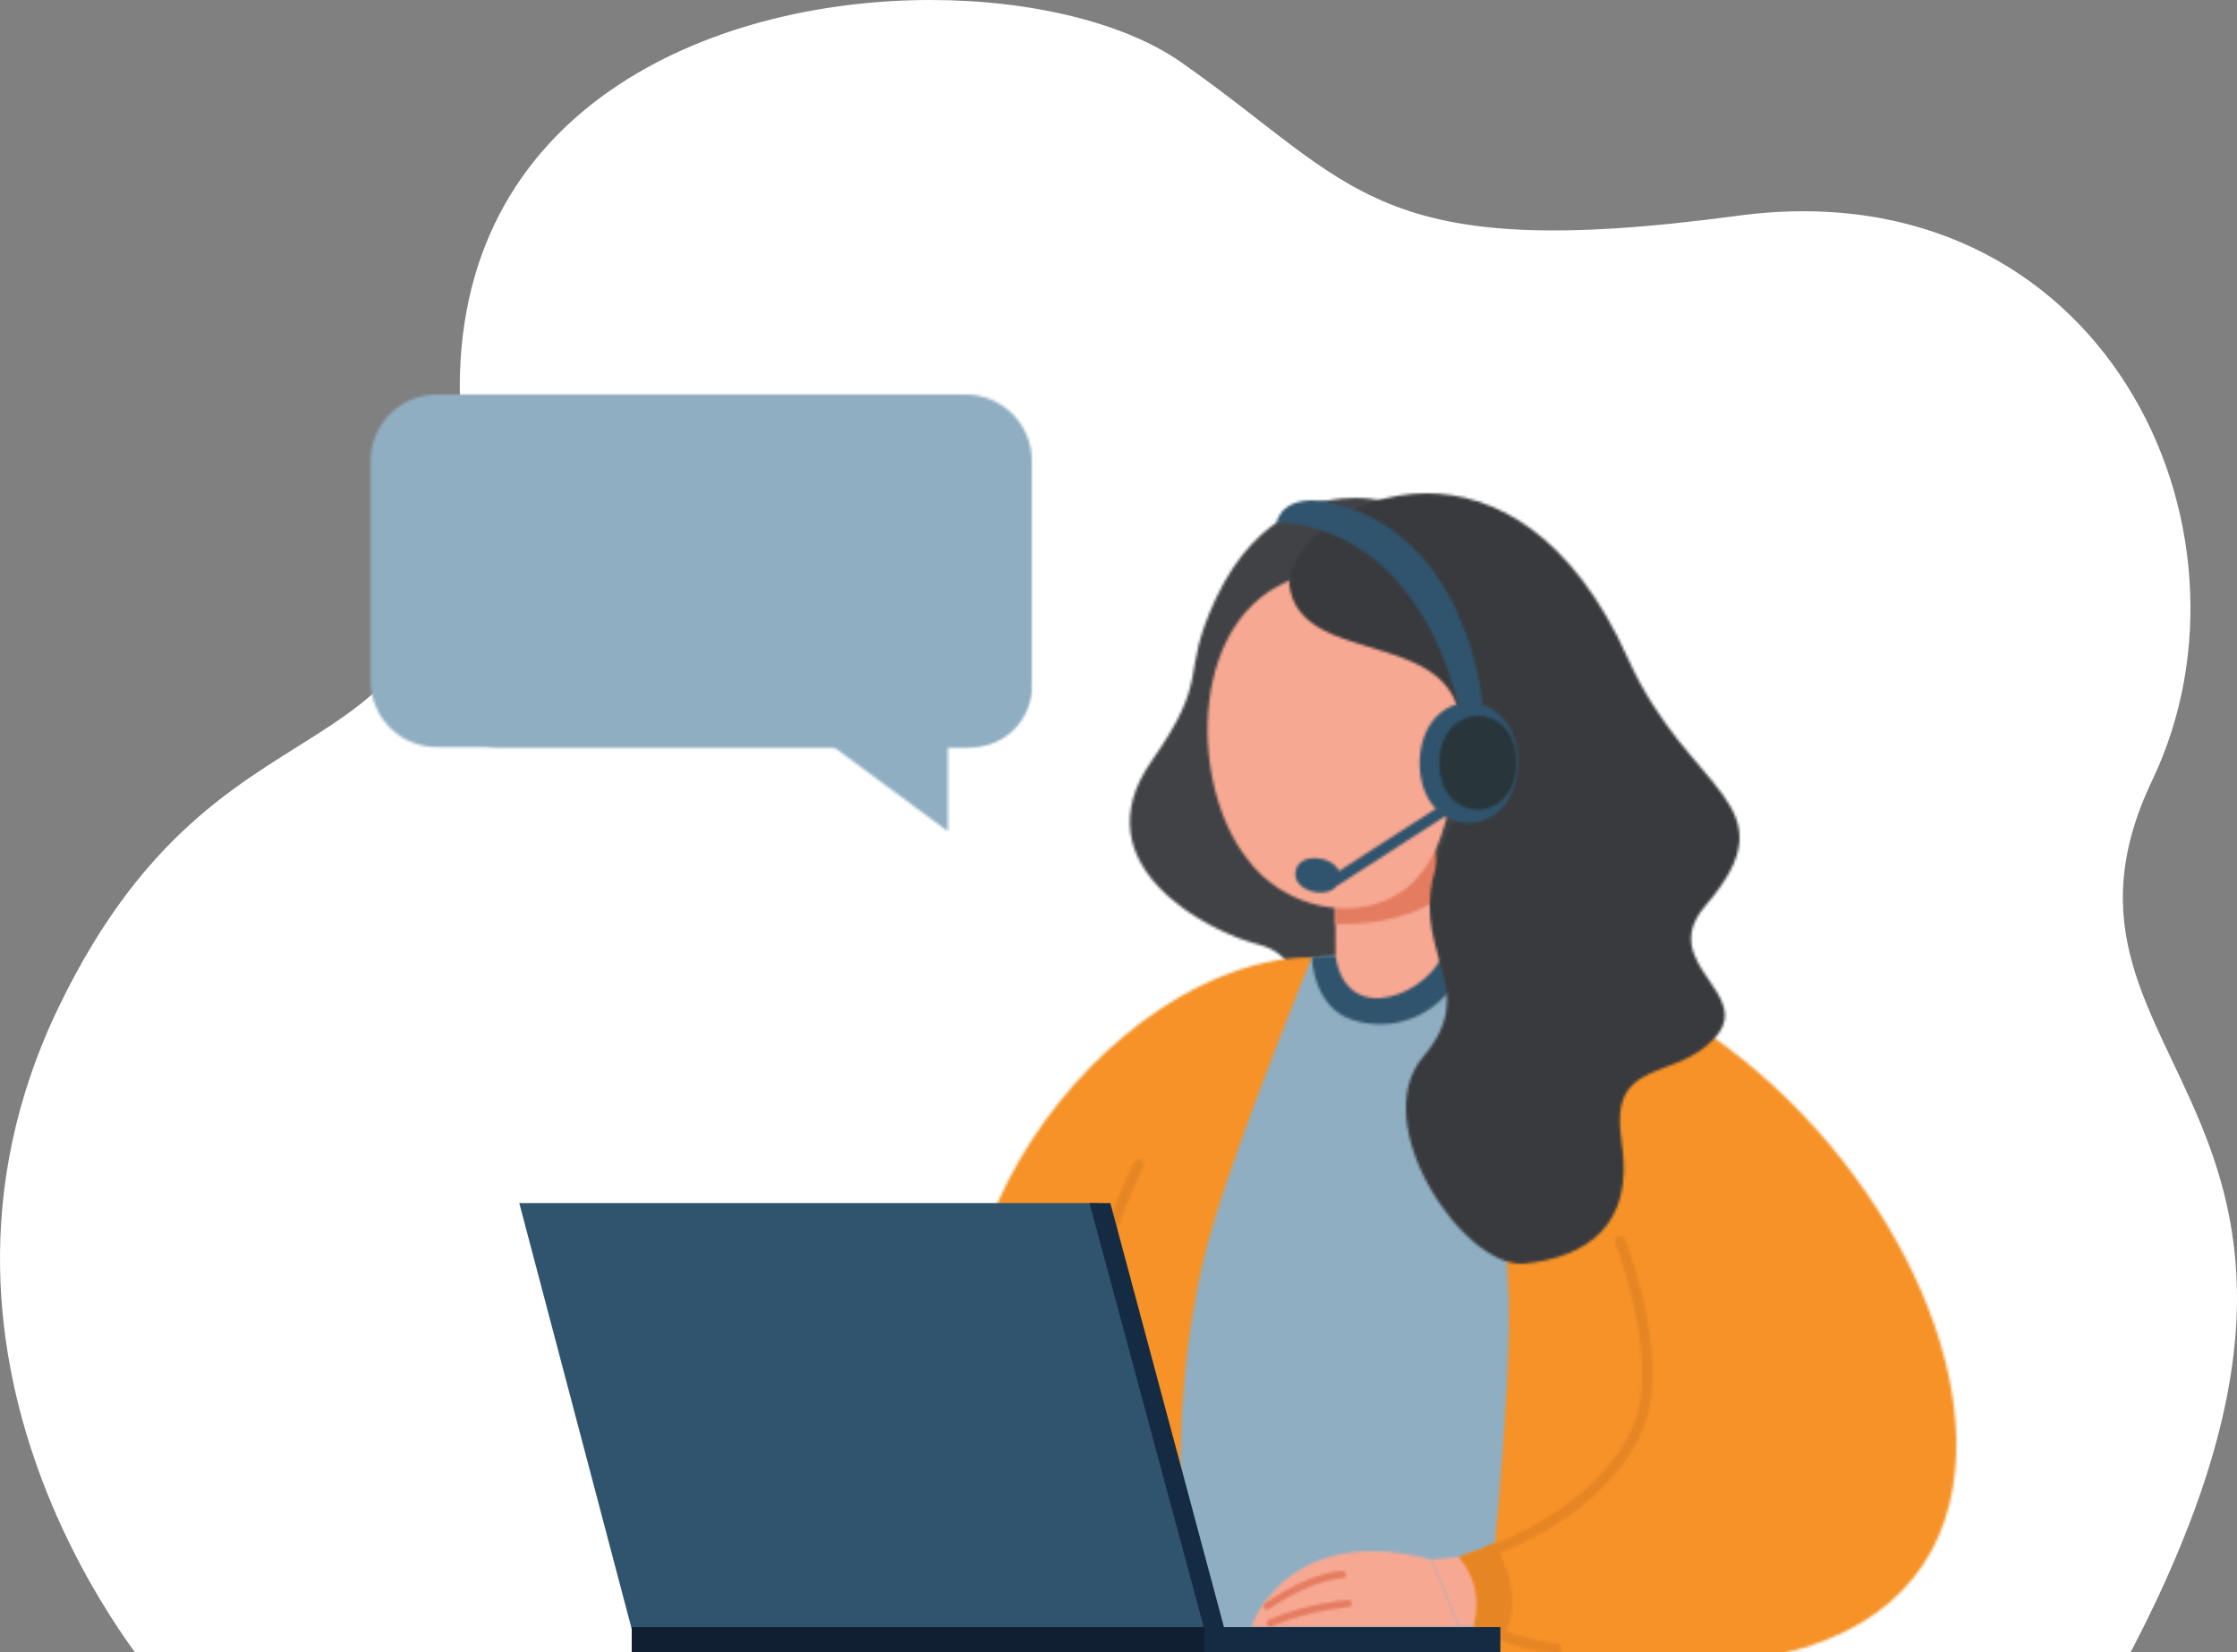
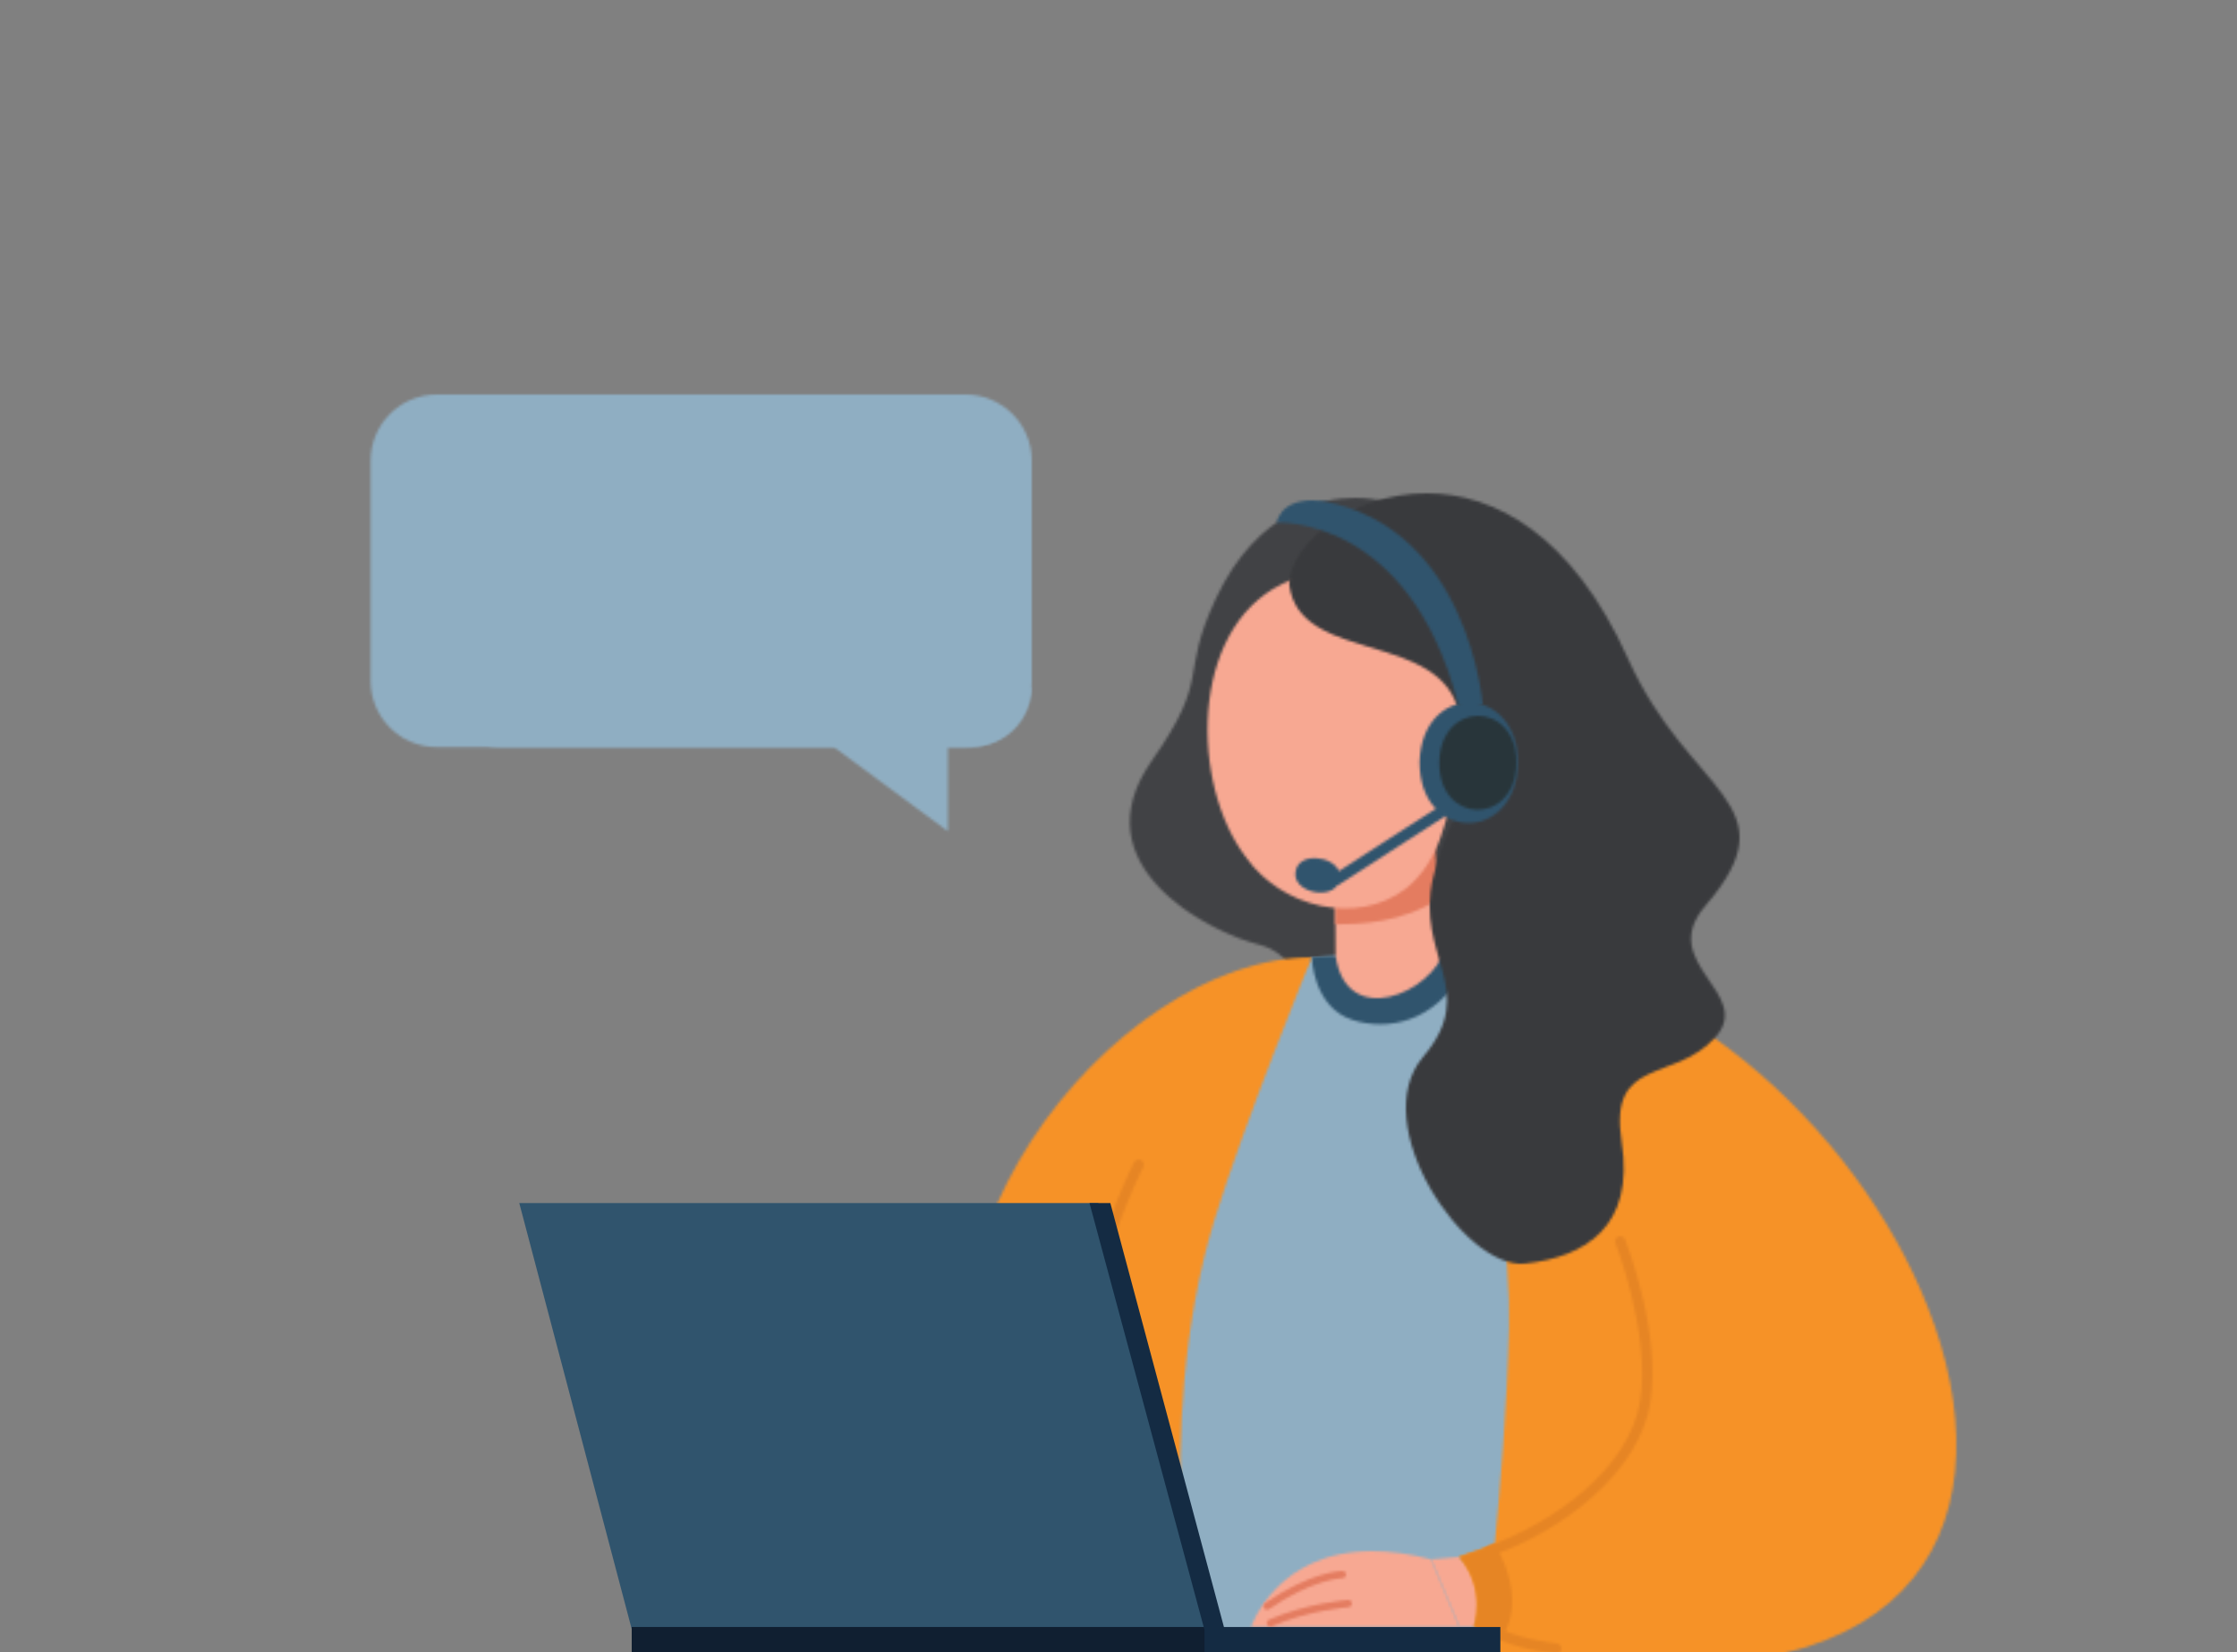
<svg xmlns="http://www.w3.org/2000/svg" xmlns:xlink="http://www.w3.org/1999/xlink" width="845px" height="624px" viewBox="0 0 845 624">
  <rect x="0" y="0" width="845" height="624" fill="#808080" stroke="none" />
  <title>Sales-Support</title>
  <defs>
-     <path d="M22.168,380.364 C-44.379,518.368 60.114,635.727 60.114,635.727 L798.392,636 C919.483,416.157 760.121,405.42 813.026,294.6 C858.318,199.719 794.225,62.98 656.401,81.491 C518.577,100.002 512.694,69.986 445.949,23.379 C424.92,8.695 389.708,0 351.456,0 C268.297,0 170.812,41.112 173.737,151.15 C178.007,311.806 88.713,242.358 22.168,380.364 Z" id="path-1" />
    <path d="M95.46,0.738 C-80.475,36.242 31.074,207.815 81.436,210.118 L81.436,210.118 C131.797,212.421 114.552,175.151 139.96,168.719 L139.96,168.719 C159.331,163.816 207.924,138.679 180.493,99.469 L180.493,99.469 C157.513,66.623 170.307,67.981 156.044,37.758 L156.044,37.758 C140.44,4.694 116.12,0 103.566,0 L103.566,0 C98.588,0 95.46,0.738 95.46,0.738 L95.46,0.738 Z" id="path-3" />
    <path d="M60.937,178.33 C85.683,210.022 115.105,205.431 115.105,205.431 L115.105,205.431 C168.967,116.131 75.124,0 0,0 L0,0 C1.323,3.135 60.085,176.304 60.937,178.33 L60.937,178.33 Z" id="path-5" />
    <path d="M0.36,267.084 C1.311,280.488 225.012,267.084 225.012,267.084 L225.012,267.084 C234.336,258.692 223.562,199.83 223.284,187.914 L223.284,187.914 C222.581,157.383 238.322,140.126 228.536,111.365 L228.536,111.365 C218.793,85.78 186.249,31.466 165.622,3.126 L165.622,3.126 L156.637,2.599 C156.637,2.577 115.395,0.012 115.387,0 L115.387,0 C72.117,52.757 -5.942,124.616 0.36,267.084 L0.36,267.084 Z" id="path-7" />
    <path d="M0,8.395 C11.063,27.799 28.683,30.998 41.914,26.774 L41.914,26.774 C56.876,21.998 57.275,3.126 57.275,3.126 L57.275,3.126 L48.29,2.599 C48.29,2.576 7.047,0.012 7.04,0 L7.04,0 C4.898,2.639 2.538,5.433 0,8.395 L0,8.395 Z" id="path-9" />
    <path d="M36.864,99.478 C60.937,178.33 43.888,269.915 43.888,269.915 L43.888,269.915 L113.31,269.915 C113.31,269.915 87.96,99.478 52.158,55.89 L52.158,55.89 C16.357,12.302 0,0 0,0 L0,0 C0,0 25.352,61.768 36.864,99.478 L36.864,99.478 Z" id="path-11" />
    <path d="M10.708,95.932 C-15.625,150.764 14.897,274.877 14.897,274.877 L14.897,274.877 L84.325,277.549 C84.325,277.549 74.365,201.72 73.074,143.204 L73.074,143.204 C71.783,84.69 97.321,0 97.321,0 L97.321,0 C97.321,0 37.04,41.102 10.708,95.932 L10.708,95.932 Z" id="path-13" />
    <path d="M2.425,26.466 L7.899,26.497 L18.501,0.944 L7.899,0 C-5.741,12.142 2.425,26.466 2.425,26.466 L2.425,26.466 Z" id="path-15" />
    <path d="M1.057,0.218 C0.098,0.712 -0.277,1.889 0.219,2.844 L0.219,2.844 C0.331,3.063 11.588,24.978 18.64,55.028 L18.64,55.028 C18.85,55.927 19.652,56.533 20.54,56.533 L20.54,56.533 C20.687,56.533 20.836,56.515 20.986,56.481 L20.986,56.481 C22.037,56.236 22.688,55.187 22.443,54.138 L22.443,54.138 C15.283,23.624 3.804,1.276 3.689,1.055 L3.689,1.055 C3.341,0.385 2.659,0 1.951,0 L1.951,0 C1.65,0 1.343,0.07 1.057,0.218 L1.057,0.218 Z" id="path-17" />
-     <path d="M10.842,135.176 C-19.236,211.665 8.925,288.153 150.47,266.679 L150.47,266.679 C155.498,265.411 177.545,257.526 182.269,256.115 L182.269,256.115 C182.269,256.115 177.196,242.101 187.742,229.65 L187.742,229.65 C23.791,178.546 193.24,0.066 193.24,0.066 L193.24,0.066 C191.808,0.023 190.374,0 188.947,0 L188.947,0 C109.468,0 37.42,67.587 10.842,135.176 L10.842,135.176 Z" id="path-19" />
+     <path d="M10.842,135.176 C-19.236,211.665 8.925,288.153 150.47,266.679 L150.47,266.679 C155.498,265.411 177.545,257.526 182.269,256.115 L182.269,256.115 C182.269,256.115 177.196,242.101 187.742,229.65 L187.742,229.65 C23.791,178.546 193.24,0.066 193.24,0.066 L193.24,0.066 C191.808,0.023 190.374,0 188.947,0 L188.947,0 C109.468,0 37.42,67.587 10.842,135.176 L10.842,135.176 " id="path-19" />
    <path d="M10.602,3.127 L0,28.681 L78.675,28.643 C78.675,28.643 69.192,0.004 32.928,0 L32.928,0 C26.389,0 18.984,0.93 10.602,3.127 L10.602,3.127 Z" id="path-21" />
    <path d="M0,28.481 C4.553,45.071 37.219,59.035 41.246,31.069 L41.246,31.069 L41.365,12.2 L2.787,0 L0,28.481 Z" id="path-23" />
    <path d="M11.632,4.506 C2.73,12.45 3.333,17.951 2.927,31.123 L2.927,31.123 C2.69,38.453 0,65.1 0,65.1 L0,65.1 C13.577,74.55 30.713,75.144 39.43,75.044 L39.43,75.044 C38.703,48.905 46.029,25.42 45.183,17.915 L45.183,17.915 C44.067,7.061 34.111,0 24.16,0 L24.16,0 C19.722,0 15.283,1.405 11.632,4.506 L11.632,4.506 Z" id="path-25" />
    <path d="M20.487,9.125 C-0.925,24.64 -5.22,46.752 6.044,63.569 L6.044,63.569 C8.996,67.853 11.701,73.826 12.85,78.229 L12.85,78.229 C16.287,94.945 18.893,110.705 31.848,121.169 L31.848,121.169 C50.603,135.431 78.926,128.059 92.114,109.45 L92.114,109.45 C113.199,82.186 113.829,23.222 78.549,6.11 L78.549,6.11 C77.664,5.669 76.716,5.271 75.783,4.871 L75.783,4.871 C68.481,1.764 60.039,0 51.453,0 L51.453,0 C40.708,0 29.737,2.764 20.487,9.125 L20.487,9.125 Z" id="path-27" />
    <path d="M42.069,62.567 C18.928,114.14 -20.571,116.87 12.943,155.85 L12.943,155.85 C31.715,177.682 -6.178,188.868 9.394,205.766 L9.394,205.766 C24.965,222.665 49.589,212.608 44.539,244.89 L44.539,244.89 C39.49,277.174 58.422,288.452 81.026,290.932 L81.026,290.932 C103.629,293.413 141.178,238.448 119.56,212.903 L119.56,212.903 C97.942,187.358 122.736,174.887 115.775,145.216 L115.775,145.216 C108.815,115.545 95.762,107.882 95.762,107.882 L95.762,107.882 L105.812,83.374 C112.643,51.408 166.157,64.662 170.068,34.682 L170.068,34.682 C170.46,19.775 147.026,0 118.182,0 L118.182,0 C92.825,0 63.289,15.274 42.069,62.567 L42.069,62.567 Z" id="path-29" />
    <path d="M4.48,36.12 L14.49,31.204 C14.49,31.204 9.417,17.19 19.964,4.739 L19.964,4.739 L6.585,0 C6.585,0 -6.708,20.245 4.48,36.12 L4.48,36.12 Z" id="path-31" />
    <path d="M0.534,18.618 C5.228,39.307 30.411,33.704 25.922,12.994 L25.922,12.994 C23.888,4.029 18.004,0.001 12.357,0 L12.357,0 C4.972,-0.001 -2.01,6.882 0.534,18.618 L0.534,18.618 Z" id="path-33" />
    <path d="M1.574,16.261 C1.725,16.745 2.201,17.039 2.689,16.982 L2.689,16.982 C3.332,16.914 3.766,16.25 3.565,15.634 L3.565,15.634 C-0.472,4.679 4.296,-0.039 11.783,2.959 L11.783,2.959 C13.036,3.461 13.803,1.475 12.528,1.012 L12.528,1.012 C10.822,0.334 9.181,0 7.682,0 L7.682,0 C1.482,0 -2.313,5.696 1.574,16.261 L1.574,16.261 Z" id="path-35" />
    <path d="M0.002,0.982 C-0.031,1.557 0.409,2.05 0.985,2.082 L0.985,2.082 C9.178,2.851 10.031,10.567 12.16,10.692 L12.16,10.692 C15.029,10.028 9.131,0.626 1.105,0.001 L1.105,0.001 C1.084,0 1.063,0 1.041,0 L1.041,0 C0.497,0 0.034,0.429 0.002,0.982 L0.002,0.982 Z" id="path-37" />
    <path d="M10.38,1.237 C9.818,2.661 -3.321,36.43 0.798,62.739 L0.798,62.739 C2.747,75.186 10.329,87.578 22.724,98.577 L22.724,98.577 C33.397,108.049 47.003,115.951 61.029,120.827 L61.029,120.827 C61.241,120.9 61.458,120.936 61.672,120.936 L61.672,120.936 C62.479,120.936 63.236,120.431 63.516,119.627 L63.516,119.627 C63.87,118.611 63.333,117.5 62.315,117.145 L62.315,117.145 C37.333,108.463 8.634,87.545 4.658,62.138 L4.658,62.138 C0.704,36.883 13.883,3.003 14.015,2.663 L14.015,2.663 C14.411,1.66 13.917,0.53 12.913,0.136 L12.913,0.136 C12.678,0.044 12.436,0 12.198,0 L12.198,0 C11.418,0 10.682,0.469 10.38,1.237 L10.38,1.237 Z" id="path-39" />
    <path d="M25.08,0.323 C17.723,5.176 1.899,6.961 1.74,6.978 L1.74,6.978 C0.667,7.097 -0.107,8.059 0.012,9.129 L0.012,9.129 C0.121,10.125 0.967,10.865 1.951,10.865 L1.951,10.865 C2.022,10.865 2.093,10.86 2.166,10.853 L2.166,10.853 C2.853,10.778 19.088,8.949 27.235,3.575 L27.235,3.575 C28.134,2.981 28.382,1.773 27.787,0.876 L27.787,0.876 C27.412,0.308 26.79,0 26.155,0 L26.155,0 C25.785,0 25.411,0.105 25.08,0.323 L25.08,0.323 Z" id="path-41" />
    <path d="M1.366,0 C0.618,0 0.01,0.6 0,1.347 L0,1.347 C-0.009,2.1 0.595,2.717 1.349,2.728 L1.349,2.728 C1.458,2.73 12.552,3.028 29.085,14.44 L29.085,14.44 C29.322,14.603 29.594,14.681 29.863,14.681 L29.863,14.681 C30.295,14.681 30.722,14.476 30.987,14.094 L30.987,14.094 C31.418,13.473 31.263,12.624 30.642,12.195 L30.642,12.195 C13.34,0.252 1.86,0.005 1.379,0 L1.379,0 L1.366,0 Z" id="path-43" />
    <path d="M0.004,1.26 C-0.053,2.011 0.509,2.666 1.262,2.725 L1.262,2.725 C1.414,2.737 16.663,3.978 30.239,9.977 L30.239,9.977 C30.418,10.055 30.606,10.094 30.792,10.094 L30.792,10.094 C31.316,10.094 31.817,9.791 32.042,9.282 L32.042,9.282 C32.35,8.593 32.037,7.787 31.346,7.483 L31.346,7.483 C17.33,1.289 2.115,0.055 1.474,0.006 L1.474,0.006 C1.434,0.002 1.393,0 1.353,0 L1.353,0 C0.654,0 0.06,0.549 0.004,1.26 L0.004,1.26 Z" id="path-45" />
    <path d="M0,23.041 C0.947,53.366 37.2,52.791 37.183,22.455 L37.183,22.455 C36.715,7.44 27.586,0 18.494,0 L18.494,0 C9.225,-0.001 -0.008,7.728 0,23.041 L0,23.041 Z" id="path-47" />
    <path d="M0.002,17.981 C0.492,41.648 29.428,41.191 29.167,17.522 L29.167,17.522 C28.924,5.805 21.706,0.001 14.513,0 L14.513,0 C7.178,-0.001 -0.131,6.032 0.002,17.981 L0.002,17.981 Z" id="path-49" />
    <path d="M0,3.609 L41.112,30.077 L41.349,30.021 C45.046,35.665 58.731,32.294 57.112,24.746 L57.112,24.746 C55.876,17.504 43.155,18.901 40.787,24.756 L40.787,24.756 L2.334,0 L0,3.609 Z" id="path-51" />
    <path d="M59.792,0.386 C5.24,10.76 0,76.959 0,76.959 L0,76.959 L5.17,79.017 L9.32,76.668 C27.831,5.438 77.833,8.389 77.833,8.389 L77.833,8.389 C75.986,1.267 69.028,0 64.314,0 L64.314,0 C61.712,0 59.792,0.386 59.792,0.386 L59.792,0.386 Z" id="path-53" />
    <path d="M25.033,0 C11.211,0 0,11.201 0,25.011 L0,25.011 L0,108.178 C0,121.994 11.211,133.188 25.033,133.188 L25.033,133.188 L224.716,133.188 C238.54,133.188 249.753,121.994 249.753,108.178 L249.753,108.178 L249.753,25.011 C249.753,11.201 238.54,0 224.716,0 L224.716,0 L25.033,0 Z" id="path-55" />
    <path d="M0,74.214 C0,86.54 10.017,96.531 22.367,96.531 L22.367,96.531 L31.498,96.531 L31.498,128.384 L74.608,96.531 L200.785,96.531 C213.136,96.531 223.153,86.54 223.153,74.214 L223.153,74.214 L223.153,0 C138.925,84.039 0,74.214 0,74.214 L0,74.214 Z" id="path-57" />
  </defs>
  <g id="Sales-Support" stroke="none" stroke-width="1" fill="none" fill-rule="evenodd">
    <g id="Group-2" transform="translate(0, -0)">
      <g id="Group-5">
        <mask id="mask-2" fill="white">
          <use xlink:href="#path-1" />
        </mask>
        <use id="Clip-4" fill="#FFFFFF" opacity="0.5" xlink:href="#path-1" />
      </g>
      <g id="Group" transform="translate(140, 149)">
        <g id="Group-88" transform="translate(299.5, 243.5) scale(-1, 1) translate(-299.5, -243.5) ">
          <g id="Group-3" transform="translate(123.54, 39.042)">
            <mask id="mask-4" fill="white">
              <use xlink:href="#path-3" />
            </mask>
            <g id="Clip-2" />
            <polygon id="Fill-1" fill="#414245" mask="url(#mask-4)" points="-84.634 216.574 212.083 216.574 212.083 -12.57 -84.634 -12.57" />
          </g>
          <g id="Group-6" transform="translate(243.477, 212.575)">
            <mask id="mask-6" fill="white">
              <use xlink:href="#path-5" />
            </mask>
            <g id="Clip-5" />
            <polygon id="Fill-4" fill="#F69227" mask="url(#mask-6)" points="-4.16 214.176 173.125 214.176 173.125 -4.153 -4.16 -4.153" />
          </g>
          <g id="Group-9" transform="translate(77.855, 209.449)">
            <mask id="mask-8" fill="white">
              <use xlink:href="#path-7" />
            </mask>
            <g id="Clip-8" />
            <polygon id="Fill-7" fill="#8FAEC2" mask="url(#mask-8)" points="-10.102 284.64 242.479 284.64 242.479 -4.153 -10.102 -4.153" />
          </g>
          <g id="Group-12" transform="translate(186.202, 209.449)">
            <mask id="mask-10" fill="white">
              <use xlink:href="#path-9" />
            </mask>
            <g id="Clip-11" />
            <polygon id="Fill-10" fill="#30546D" mask="url(#mask-10)" points="-4.159 35.151 61.434 35.151 61.434 -4.153 -4.159 -4.153" />
          </g>
          <g id="Group-15" transform="translate(243.477, 212.575)">
            <mask id="mask-12" fill="white">
              <use xlink:href="#path-11" />
            </mask>
            <g id="Clip-14" />
            <polygon id="Fill-13" fill="#F69227" mask="url(#mask-12)" points="-4.16 274.068 117.468 274.068 117.468 -4.153 -4.16 -4.153" />
          </g>
          <g id="Group-18" transform="translate(95.919, 209.451)">
            <mask id="mask-14" fill="white">
              <use xlink:href="#path-13" />
            </mask>
            <g id="Clip-17" />
            <polygon id="Fill-16" fill="#F69227" mask="url(#mask-14)" points="-19.784 281.703 101.48 281.703 101.48 -4.153 -19.784 -4.153" />
          </g>
          <g id="Group-21" transform="translate(179.844, 439.034)">
            <mask id="mask-16" fill="white">
              <use xlink:href="#path-15" />
            </mask>
            <g id="Clip-20" />
            <polygon id="Fill-19" fill="#F7A892" mask="url(#mask-16)" points="-9.9 30.651 22.659 30.651 22.659 -4.153 -9.9 -4.153" />
          </g>
          <g id="Group-24" transform="translate(306.915, 288.934)">
            <mask id="mask-18" fill="white">
              <use xlink:href="#path-17" />
            </mask>
            <g id="Clip-23" />
            <polygon id="Fill-22" fill="#E68524" mask="url(#mask-18)" points="-4.436 60.685 26.846 60.685 26.846 -4.429 -4.436 -4.429" />
          </g>
          <g id="Group-27" transform="translate(0, 209.384)">
            <mask id="mask-20" fill="white">
              <use xlink:href="#path-19" />
            </mask>
            <g id="Clip-26" />
            <polygon id="Fill-25" fill="#F69227" mask="url(#mask-20)" points="-122.556 287.74 197.398 287.74 197.398 -9.359 -122.556 -9.359" />
          </g>
          <g id="Group-30" transform="translate(187.742, 436.851)">
            <mask id="mask-22" fill="white">
              <use xlink:href="#path-21" />
            </mask>
            <g id="Clip-29" />
            <polygon id="Fill-28" fill="#F7A892" mask="url(#mask-22)" points="-4.158 32.833 82.834 32.833 82.834 -15.41 -4.158 -15.41" />
          </g>
          <g id="Group-33" transform="translate(193.24, 180.969)">
            <mask id="mask-24" fill="white">
              <use xlink:href="#path-23" />
            </mask>
            <g id="Clip-32" />
            <polygon id="Fill-31" fill="#F7A892" mask="url(#mask-24)" points="-4.159 63.188 45.523 63.188 45.523 -4.153 -4.159 -4.153" />
          </g>
          <g id="Group-36" transform="translate(195.131, 125.022)">
            <mask id="mask-26" fill="white">
              <use xlink:href="#path-25" />
            </mask>
            <g id="Clip-35" />
            <polygon id="Fill-34" fill="#E47C60" mask="url(#mask-26)" points="-4.159 79.297 50.188 79.297 50.188 -9.698 -4.159 -9.698" />
          </g>
          <g id="Group-39" transform="translate(176.132, 65.47)">
            <mask id="mask-28" fill="white">
              <use xlink:href="#path-27" />
            </mask>
            <g id="Clip-38" />
            <polygon id="Fill-37" fill="#F7A892" mask="url(#mask-28)" points="-9.378 139.583 117.988 139.583 117.988 -6.471 -9.378 -6.471" />
          </g>
          <g id="Group-42" transform="translate(81.913, 37.32)">
            <mask id="mask-30" fill="white">
              <use xlink:href="#path-29" />
            </mask>
            <g id="Clip-41" />
            <polygon id="Fill-40" fill="#393A3D" mask="url(#mask-30)" points="-24.729 297.567 174.963 297.567 174.963 -42.674 -24.729 -42.674" />
          </g>
          <g id="Group-45" transform="translate(167.779, 434.295)">
            <mask id="mask-32" fill="white">
              <use xlink:href="#path-31" />
            </mask>
            <g id="Clip-44" />
            <polygon id="Fill-43" fill="#E68524" mask="url(#mask-32)" points="-10.866 40.274 24.124 40.274 24.124 -4.154 -10.866 -4.154" />
          </g>
          <g id="Group-48" transform="translate(168.993, 122.577)">
            <mask id="mask-34" fill="white">
              <use xlink:href="#path-33" />
            </mask>
            <g id="Clip-47" />
            <polygon id="Fill-46" fill="#F7A892" mask="url(#mask-34)" points="-8.114 43.46 34.571 43.46 34.571 -11.847 -8.114 -11.847" />
          </g>
          <g id="Group-51" transform="translate(173.553, 128.425)">
            <mask id="mask-36" fill="white">
              <use xlink:href="#path-35" />
            </mask>
            <g id="Clip-50" />
            <polygon id="Fill-49" fill="#C16156" mask="url(#mask-36)" points="-7.411 21.193 17.962 21.193 17.962 -6.623 -7.411 -6.623" />
          </g>
          <g id="Group-54" transform="translate(173.796, 133.166)">
            <mask id="mask-38" fill="white">
              <use xlink:href="#path-37" />
            </mask>
            <g id="Clip-53" />
            <polygon id="Fill-52" fill="#C16156" mask="url(#mask-38)" points="-4.19 14.845 19.188 14.845 19.188 -4.186 -4.19 -4.186" />
          </g>
          <g id="Group-57" transform="translate(114.777, 317.865)">
            <mask id="mask-40" fill="white">
              <use xlink:href="#path-39" />
            </mask>
            <g id="Clip-56" />
            <polygon id="Fill-55" fill="#E68524" mask="url(#mask-40)" points="-7.48 125.089 68.03 125.089 68.03 -4.41 -7.48 -4.41" />
          </g>
          <g id="Group-60" transform="translate(149.16, 464.749)">
            <mask id="mask-42" fill="white">
              <use xlink:href="#path-41" />
            </mask>
            <g id="Clip-59" />
            <polygon id="Fill-58" fill="#E68524" mask="url(#mask-42)" points="-4.264 15.018 32.541 15.018 32.541 -4.422 -4.264 -4.422" />
          </g>
          <g id="Group-63" transform="translate(230.541, 444.338)">
            <mask id="mask-44" fill="white">
              <use xlink:href="#path-43" />
            </mask>
            <g id="Clip-62" />
            <polygon id="Fill-61" fill="#E47C60" mask="url(#mask-44)" points="-4.168 18.835 35.576 18.835 35.576 -4.153 -4.168 -4.153" />
          </g>
          <g id="Group-66" transform="translate(228.344, 455.283)">
            <mask id="mask-46" fill="white">
              <use xlink:href="#path-45" />
            </mask>
            <g id="Clip-65" />
            <polygon id="Fill-64" fill="#E47C60" mask="url(#mask-46)" points="-4.212 14.246 36.507 14.246 36.507 -4.214 -4.212 -4.214" />
          </g>
          <g id="Group-69" transform="translate(165.605, 116.361)">
            <mask id="mask-48" fill="white">
              <use xlink:href="#path-47" />
            </mask>
            <g id="Clip-68" />
            <polygon id="Fill-67" fill="#30546D" mask="url(#mask-48)" points="-4.174 57.519 41.359 57.519 41.359 -12.021 -4.174 -12.021" />
          </g>
          <g id="Group-72" transform="translate(166.168, 121.358)">
            <mask id="mask-50" fill="white">
              <use xlink:href="#path-49" />
            </mask>
            <g id="Clip-71" />
            <polygon id="Fill-70" fill="#28353A" mask="url(#mask-50)" points="-4.418 45.801 33.587 45.801 33.587 -10.297 -4.418 -10.297" />
          </g>
          <g id="Group-75" transform="translate(192.456, 155.277)">
            <mask id="mask-52" fill="white">
              <use xlink:href="#path-51" />
            </mask>
            <g id="Clip-74" />
            <polygon id="Fill-73" fill="#30546D" mask="url(#mask-52)" points="-4.158 39.819 62.89 39.819 62.89 -4.153 -4.158 -4.153" />
          </g>
          <g id="Group-78" transform="translate(178.957, 39.984)">
            <mask id="mask-54" fill="white">
              <use xlink:href="#path-53" />
            </mask>
            <g id="Clip-77" />
            <polygon id="Fill-76" fill="#30546D" mask="url(#mask-54)" points="-4.159 83.171 81.992 83.171 81.992 -6.817 -4.159 -6.817" />
          </g>
          <polygon id="Fill-79" fill="#30546D" points="324.149 305.383 280.34 466.296 500.373 466.296 542.852 305.383" />
          <polygon id="Fill-80" fill="#101F31" points="280.341 476.428 500.375 476.428 500.375 465.501 280.341 465.501" />
          <polygon id="Fill-81" fill="#142B43" points="319.583 305.383 276.676 465.5 172.255 465.5 172.255 476.426 284.004 476.426 284.004 466.653 327.455 305.383" />
          <g id="Group-84" transform="translate(349.247, 0)">
            <mask id="mask-56" fill="white">
              <use xlink:href="#path-55" />
            </mask>
            <g id="Clip-83" />
            <polygon id="Fill-82" fill="#8FAEC2" mask="url(#mask-56)" points="-5.076 137.255 254.829 137.255 254.829 -5.084 -5.076 -5.084" />
          </g>
          <g id="Group-87" transform="translate(349.449, 36.552)">
            <mask id="mask-58" fill="white">
              <use xlink:href="#path-57" />
            </mask>
            <g id="Clip-86" />
            <polygon id="Fill-85" fill="#8FAEC2" mask="url(#mask-58)" points="-4.16 132.537 227.311 132.537 227.311 -4.153 -4.16 -4.153" />
          </g>
        </g>
      </g>
    </g>
  </g>
</svg>